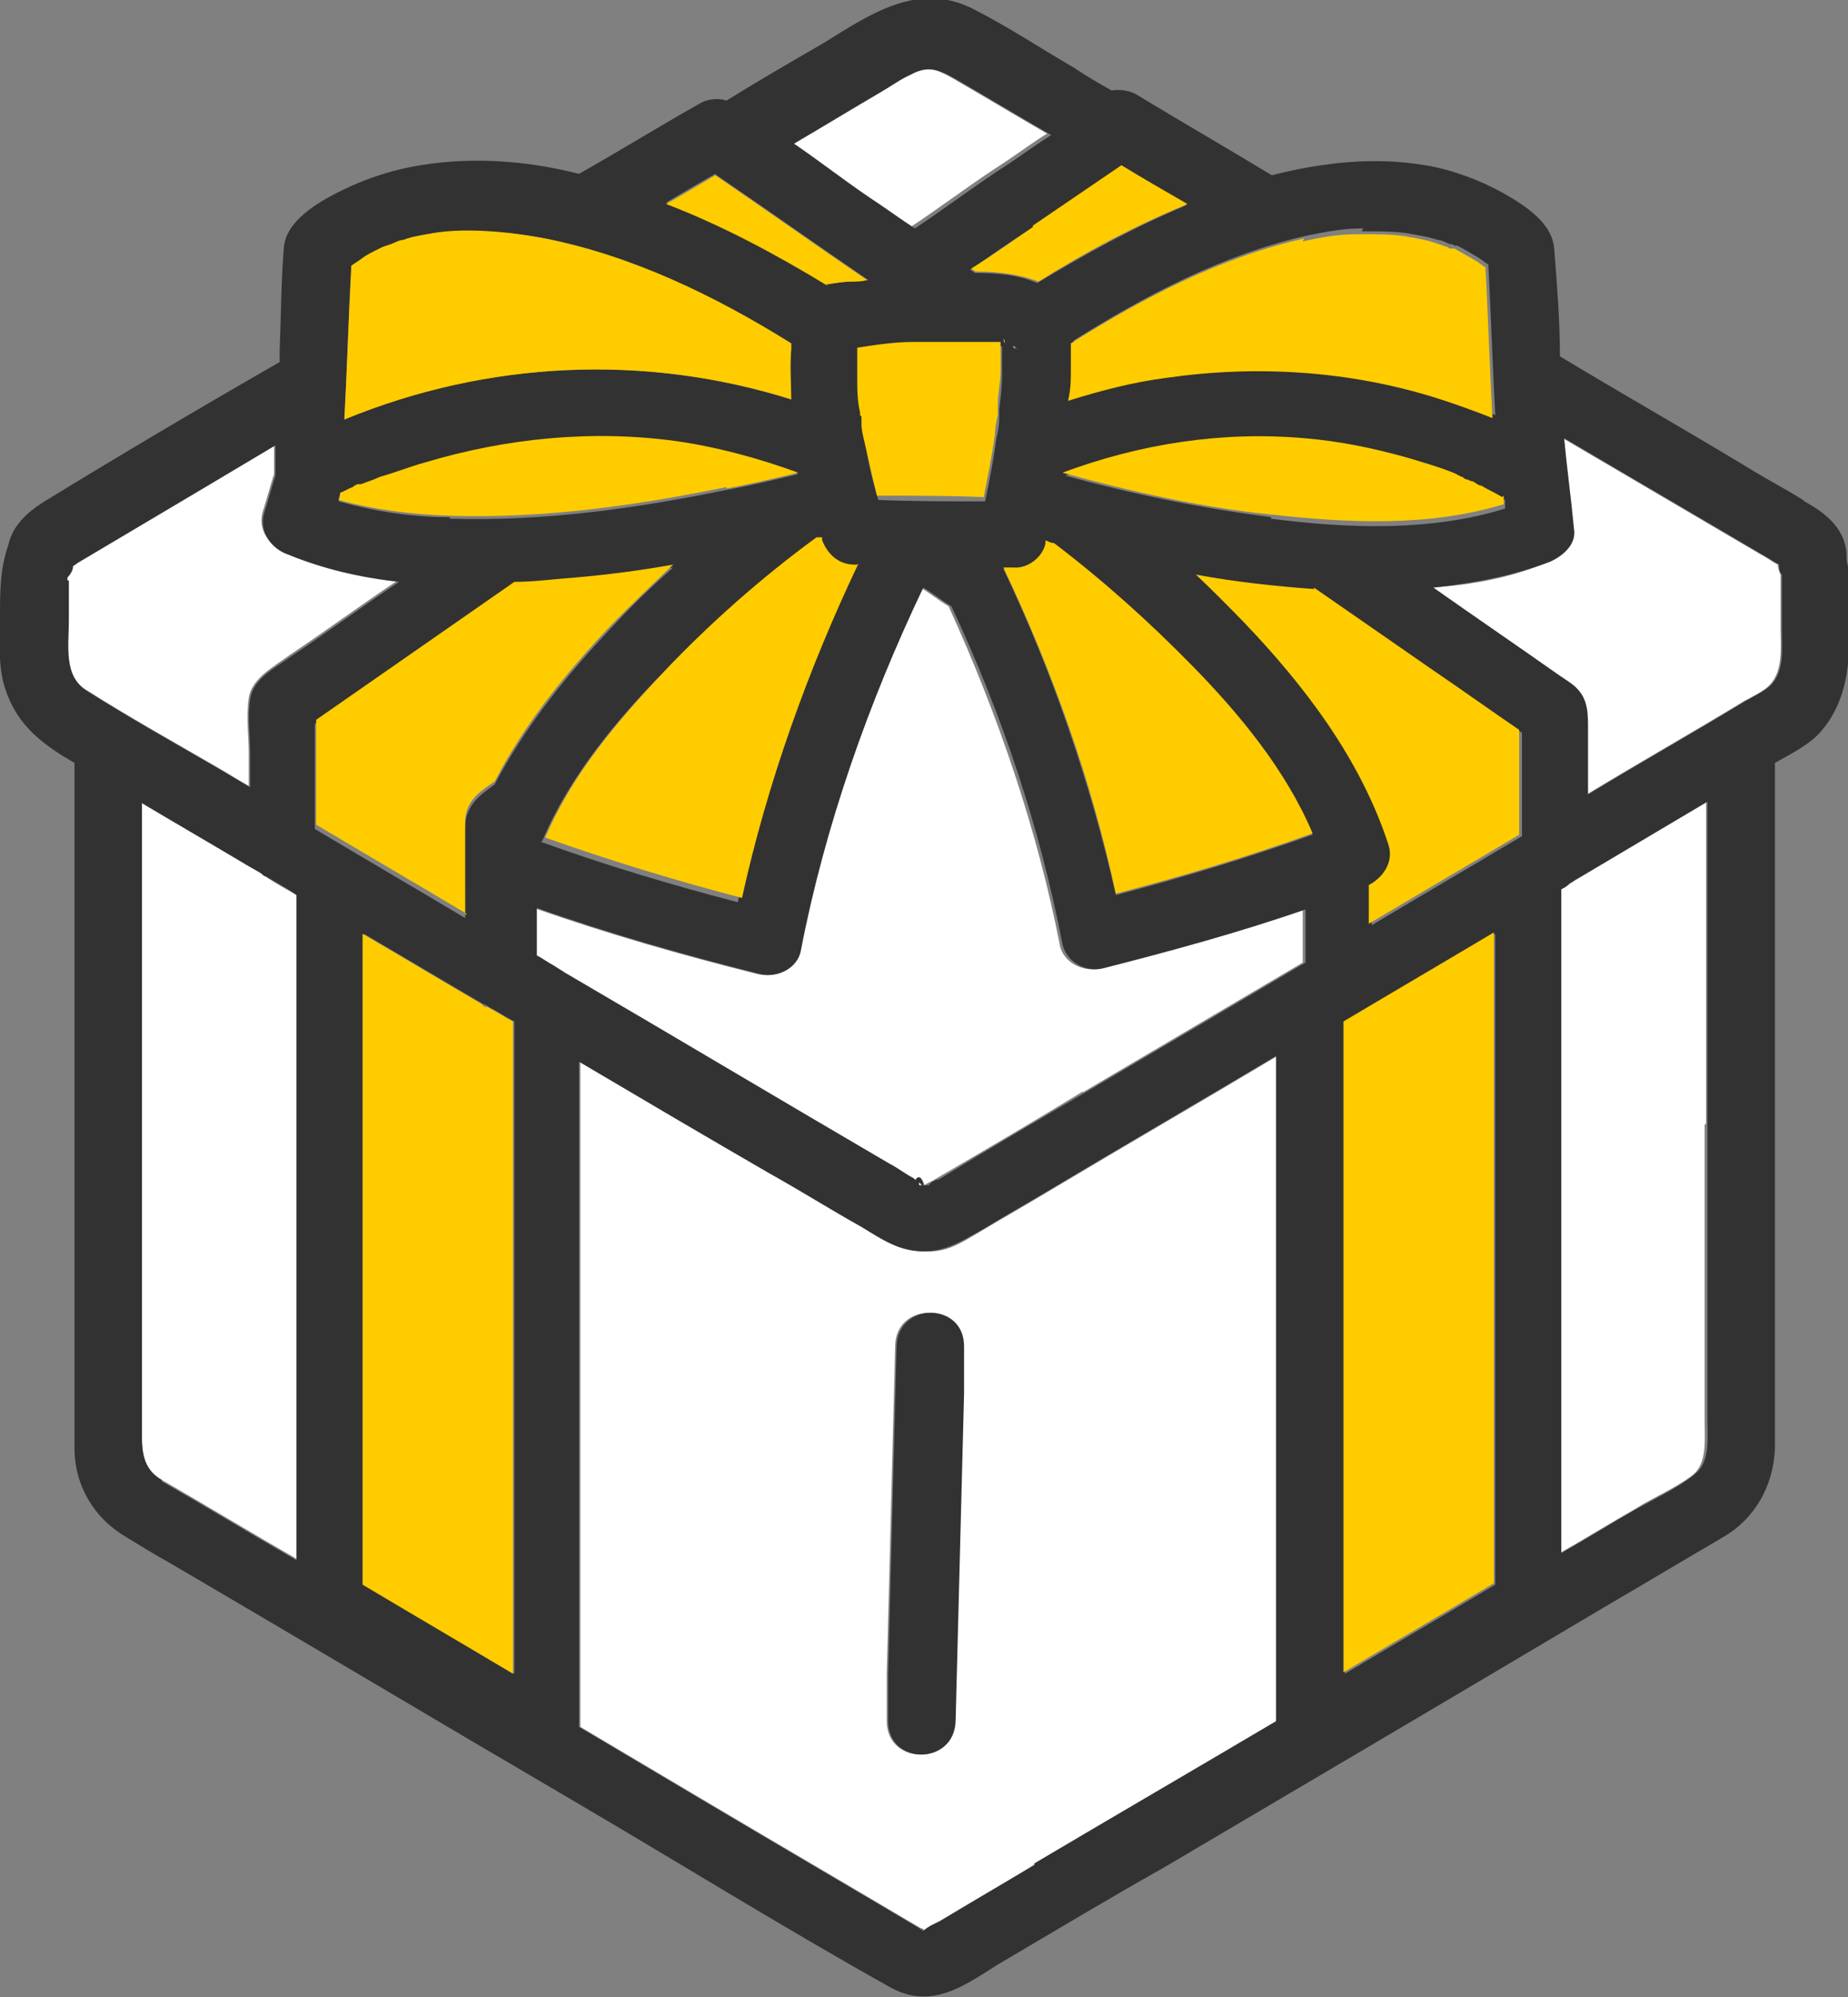
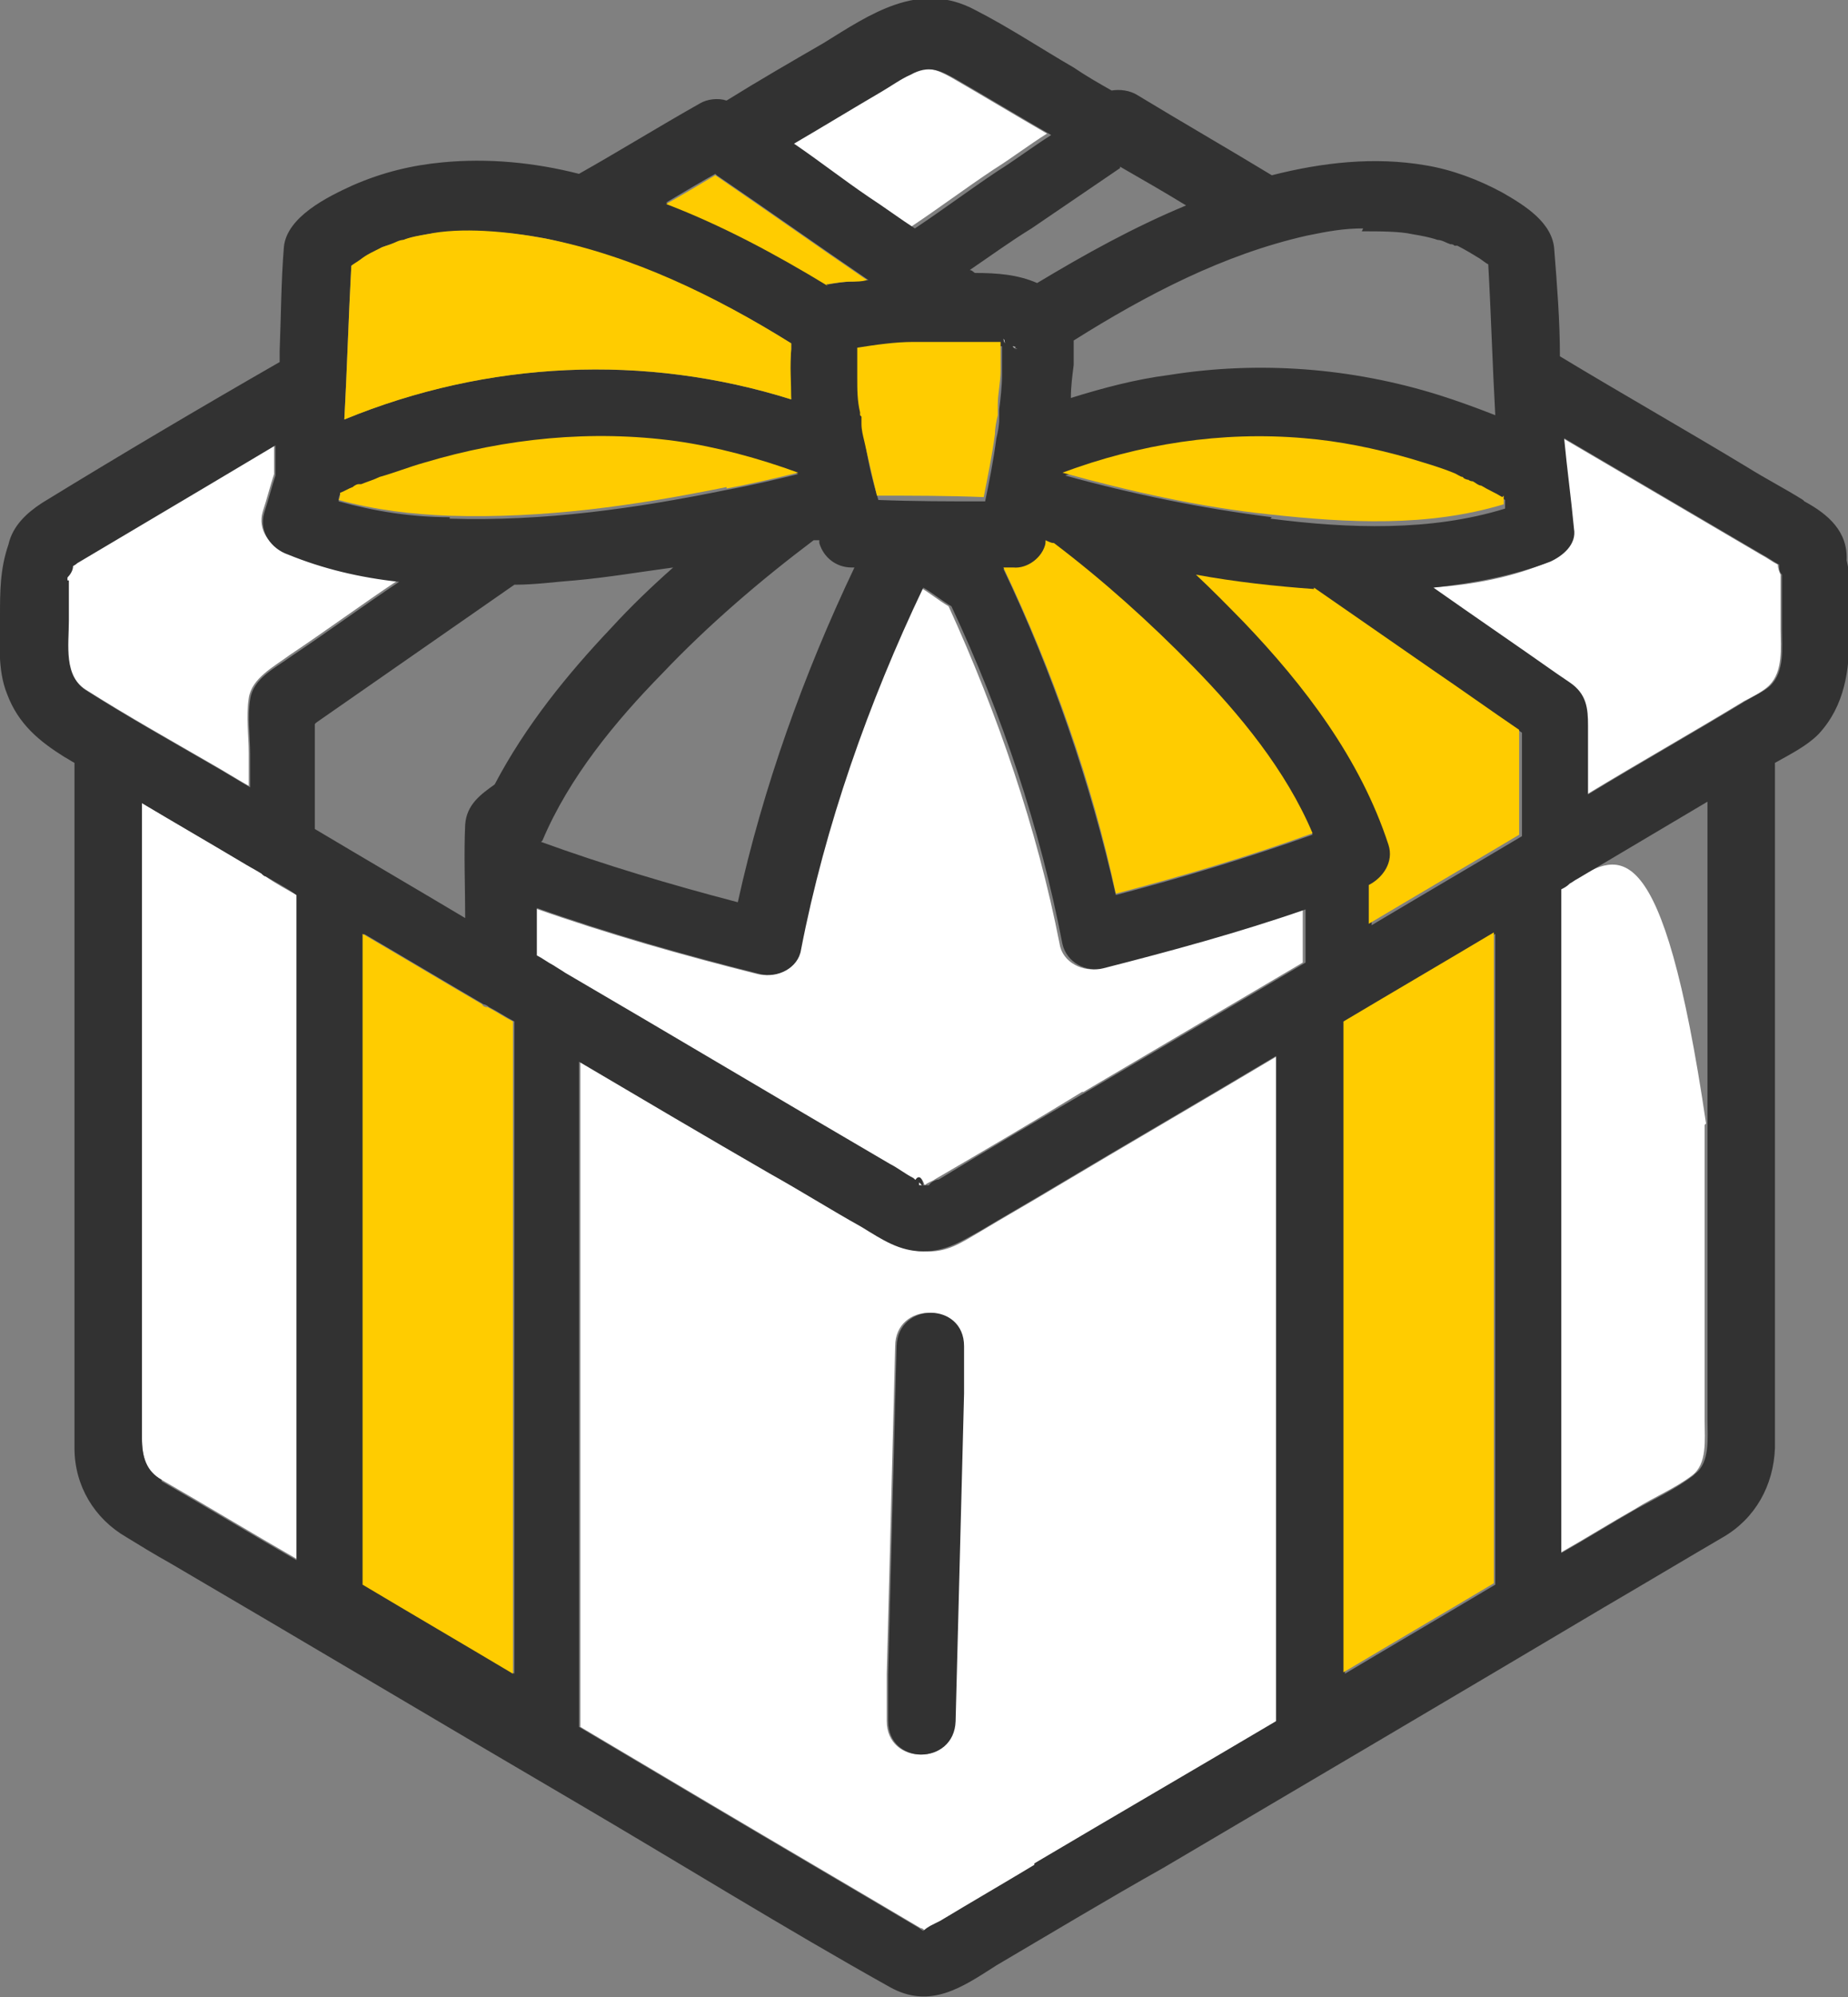
<svg xmlns="http://www.w3.org/2000/svg" width="75" height="81" viewBox="0 0 75 81" fill="none">
  <rect x="0" y="0" width="75" height="81" fill="#808080" stroke="none" />
  <g clip-path="url(#clip0_158_18392)">
-     <path d="M69.239 45.57V32.517C67.471 33.566 65.703 34.614 63.935 35.663C63.878 35.722 63.764 35.78 63.65 35.838C63.536 35.896 63.422 35.955 63.308 36.071V62.993C64.334 62.411 65.361 61.77 66.388 61.187C67.129 60.721 67.984 60.371 68.669 59.847C69.296 59.381 69.182 58.39 69.182 57.632V45.628L69.239 45.57Z" fill="white" />
+     <path d="M69.239 45.57C67.471 33.566 65.703 34.614 63.935 35.663C63.878 35.722 63.764 35.78 63.65 35.838C63.536 35.896 63.422 35.955 63.308 36.071V62.993C64.334 62.411 65.361 61.77 66.388 61.187C67.129 60.721 67.984 60.371 68.669 59.847C69.296 59.381 69.182 58.39 69.182 57.632V45.628L69.239 45.57Z" fill="white" />
    <path d="M51.844 66.606V42.831C48.821 44.637 45.798 46.386 42.775 48.192C41.806 48.775 40.779 49.358 39.809 49.94C39.011 50.407 38.441 50.814 37.528 50.756C36.559 50.756 35.874 50.232 35.019 49.766C33.764 49.066 32.566 48.309 31.311 47.609C28.745 46.094 26.178 44.579 23.555 43.064V70.045C25.323 71.094 27.091 72.142 28.859 73.191C31.711 74.881 34.505 76.513 37.357 78.203C37.357 78.203 37.471 78.203 37.528 78.319C37.699 78.145 37.984 78.028 38.212 77.912C39.467 77.154 40.779 76.396 42.034 75.639C45.285 73.716 48.593 71.793 51.844 69.87V66.665V66.606ZM39.068 56.525C38.954 60.954 38.84 65.383 38.726 69.811C38.726 71.618 35.988 71.618 35.988 69.811C35.988 69.171 35.988 68.529 35.988 67.888C36.102 63.46 36.216 59.031 36.33 54.602C36.33 52.796 39.068 52.796 39.068 54.602C39.068 55.243 39.068 55.884 39.068 56.525Z" fill="white" />
    <path d="M12.034 61.42V36.304C11.635 36.071 11.179 35.838 10.78 35.547C10.723 35.547 10.666 35.489 10.609 35.43C10.323 35.255 10.095 35.139 9.81 34.964C8.441 34.148 7.13 33.391 5.761 32.575V58.332C5.761 59.089 5.932 59.672 6.559 60.022C8.384 61.071 10.209 62.178 12.034 63.227V61.362V61.42Z" fill="white" />
    <path d="M43.973 44.288C46.939 42.54 49.905 40.791 52.871 39.043V36.887C50.19 37.819 47.395 38.577 44.658 39.276C43.973 39.451 43.118 39.043 43.004 38.286C42.091 33.624 40.494 28.962 38.498 24.591C38.099 24.358 37.757 24.067 37.357 23.834C35.076 28.437 33.365 33.449 32.395 38.519C32.224 39.276 31.426 39.684 30.741 39.509C27.718 38.752 24.639 37.878 21.673 36.829V38.752C21.901 38.868 22.129 39.043 22.357 39.16C22.528 39.276 22.7 39.334 22.814 39.451C27.205 42.015 31.597 44.637 35.988 47.201C36.331 47.376 36.616 47.609 36.958 47.784C37.015 47.784 37.129 47.842 37.186 47.901C37.3 47.551 37.471 47.901 37.528 48.075C37.642 47.959 37.871 47.901 37.928 47.842C39.924 46.677 41.92 45.511 43.916 44.288H43.973Z" fill="white" />
    <path d="M2.738 25.116C2.738 26.165 2.567 27.389 3.479 27.971C5.133 29.02 6.901 30.011 8.612 31.001C9.126 31.293 9.582 31.584 10.095 31.875V30.535C10.095 29.836 9.981 29.078 10.095 28.321C10.209 27.505 11.122 27.039 11.749 26.573C13.232 25.582 14.658 24.533 16.141 23.542C14.601 23.368 13.061 23.018 11.635 22.435C10.951 22.144 10.437 21.503 10.665 20.745C10.837 20.221 10.951 19.755 11.122 19.23V19.114C11.122 18.764 11.122 18.356 11.122 18.006L8.384 19.638C6.616 20.687 4.848 21.736 3.08 22.785C3.08 22.785 2.966 22.901 2.909 22.901C2.909 23.076 2.795 23.251 2.681 23.368V23.484C2.681 23.542 2.681 23.717 2.681 23.834V25.116H2.738Z" fill="white" />
    <path d="M37.129 48.075C37.243 48.075 37.3 48.075 37.414 48.075C37.414 48.017 37.243 47.959 37.186 47.901C37.186 47.901 37.186 48.017 37.186 48.075H37.129Z" fill="white" />
    <path d="M71.464 22.494C68.784 20.92 66.103 19.347 63.422 17.773C63.536 18.997 63.708 20.221 63.822 21.445C63.879 22.086 63.308 22.552 62.852 22.785C61.369 23.426 59.772 23.717 58.118 23.834C59.772 24.999 61.483 26.165 63.137 27.33C63.308 27.447 63.479 27.563 63.651 27.68C64.278 28.146 64.392 28.729 64.392 29.428V32.225C66.502 30.943 68.669 29.72 70.78 28.438C71.122 28.263 71.578 28.03 71.806 27.797C72.377 27.214 72.263 26.281 72.263 25.524V24.009C72.263 23.892 72.263 23.484 72.263 23.484C72.263 23.484 72.263 23.368 72.263 23.309C72.206 23.193 72.149 23.018 72.149 22.901C71.92 22.785 71.692 22.61 71.464 22.494Z" fill="white" />
    <path d="M36.788 2.972C36.388 3.205 35.989 3.438 35.59 3.671C34.392 4.371 33.251 5.07 32.054 5.769C33.08 6.468 34.107 7.226 35.077 7.925C35.704 8.333 36.331 8.799 36.959 9.207C38.099 8.45 39.183 7.634 40.324 6.876C41.065 6.41 41.749 5.886 42.491 5.419C41.179 4.662 39.924 3.904 38.613 3.147C37.985 2.797 37.529 2.622 36.788 2.972Z" fill="white" />
    <path d="M73.175 20.279C72.434 19.813 71.635 19.405 70.894 18.939C68.385 17.424 65.818 15.967 63.308 14.452C63.308 12.995 63.194 11.596 63.08 10.139C63.023 9.032 61.883 8.333 60.97 7.809C60 7.284 58.917 6.876 57.833 6.701C55.78 6.352 53.67 6.585 51.616 7.109C49.791 6.002 47.966 4.953 46.141 3.846C45.856 3.671 45.457 3.613 45.114 3.671C44.601 3.38 44.088 3.088 43.575 2.739C42.263 1.981 40.951 1.107 39.582 0.408C37.301 -0.816 35.305 0.583 33.422 1.748C32.111 2.506 30.799 3.263 29.487 4.079C29.145 3.963 28.689 4.021 28.404 4.196C26.75 5.128 25.152 6.119 23.498 7.051C21.673 6.585 19.791 6.41 17.966 6.585C16.712 6.701 15.514 6.993 14.316 7.517C13.289 7.983 11.635 8.799 11.521 10.023C11.407 11.421 11.407 12.82 11.35 14.219C11.35 14.393 11.35 14.51 11.35 14.685C8.099 16.55 4.848 18.473 1.711 20.396C1.084 20.804 0.514 21.328 0.343 22.086C0 23.076 0 24.009 0 24.999C0 25.99 -0.114 27.155 0.286 28.146C0.742 29.37 1.597 30.069 2.624 30.71C2.738 30.768 2.909 30.885 3.023 30.943V54.777C3.023 56.117 3.023 57.458 3.023 58.739C3.023 60.255 3.822 61.595 5.134 62.352C5.704 62.702 6.274 63.052 6.902 63.401C12.377 66.606 17.852 69.87 23.327 73.075C27.605 75.581 31.826 78.203 36.103 80.592C37.757 81.524 39.069 80.592 40.438 79.718C42.719 78.378 44.943 77.037 47.225 75.755C53.156 72.259 59.088 68.763 65.076 65.208C66.673 64.275 68.327 63.285 69.924 62.352C71.236 61.595 71.978 60.255 72.035 58.739C72.035 58.39 72.035 58.04 72.035 57.691V30.943C72.662 30.593 73.346 30.244 73.803 29.778C74.886 28.612 75.058 27.155 75.058 25.698C75.058 24.242 75.171 23.659 74.943 22.727C75 21.561 74.202 20.862 73.232 20.337L73.175 20.279ZM72.32 23.484C72.32 23.484 72.32 23.892 72.32 24.009V25.524C72.32 26.281 72.434 27.214 71.864 27.796C71.635 28.029 71.122 28.263 70.837 28.437C68.727 29.719 66.559 30.943 64.449 32.225V29.428C64.449 28.729 64.392 28.146 63.708 27.68C63.537 27.563 63.365 27.447 63.194 27.33C61.54 26.165 59.829 24.999 58.175 23.834C59.772 23.659 61.369 23.368 62.909 22.785C63.422 22.552 63.993 22.086 63.879 21.445C63.765 20.221 63.594 18.997 63.48 17.773C66.16 19.347 68.841 20.92 71.521 22.494C71.749 22.61 71.978 22.785 72.206 22.901C72.206 23.076 72.206 23.193 72.32 23.309C72.32 23.309 72.32 23.426 72.32 23.484ZM14.259 10.78C14.373 10.722 14.487 10.664 14.601 10.547C14.886 10.373 15.229 10.198 15.514 10.023L15.856 9.906C16.027 9.848 16.198 9.79 16.369 9.732C16.712 9.615 17.054 9.557 17.339 9.499C18.708 9.265 20.59 9.382 22.13 9.673C25.666 10.431 29.031 12.004 32.111 13.927C32.111 13.986 32.111 14.102 32.111 14.16C32.054 14.801 32.054 15.501 32.111 16.2C26.179 14.335 19.734 14.627 13.974 17.016C14.088 14.918 14.145 12.82 14.259 10.78ZM55.267 9.382C56.008 9.382 56.806 9.382 57.32 9.499C57.662 9.557 58.004 9.615 58.346 9.732C58.517 9.732 58.689 9.848 58.86 9.906C58.917 9.906 58.974 9.906 59.031 9.965C59.031 9.965 59.031 9.965 59.145 9.965C59.487 10.139 59.772 10.314 60.057 10.489C60.229 10.606 60.286 10.664 60.4 10.722C60.514 12.762 60.571 14.801 60.685 16.841C59.943 16.55 59.145 16.258 58.404 16.025C54.867 14.918 51.103 14.627 47.453 15.209C46.084 15.384 44.772 15.734 43.461 16.142C43.461 15.675 43.517 15.268 43.575 14.801C43.575 14.452 43.575 14.16 43.575 13.811C46.54 11.946 49.677 10.314 53.042 9.557C53.898 9.382 54.525 9.265 55.324 9.265L55.267 9.382ZM37.586 48.075C37.472 48.075 37.415 48.075 37.301 48.075C37.301 48.017 37.301 47.901 37.301 47.901C37.187 47.901 37.13 47.842 37.073 47.784C36.73 47.609 36.445 47.376 36.103 47.201C31.712 44.637 27.32 42.015 22.928 39.451C22.757 39.334 22.643 39.276 22.472 39.16C22.244 39.043 22.016 38.868 21.788 38.752V36.829C24.753 37.878 27.833 38.752 30.856 39.509C31.54 39.684 32.396 39.276 32.51 38.519C33.48 33.507 35.248 28.496 37.472 23.834C37.871 24.067 38.213 24.358 38.613 24.591C40.666 28.962 42.206 33.565 43.118 38.286C43.289 39.043 44.088 39.451 44.772 39.276C47.51 38.577 50.305 37.819 52.985 36.887V39.043C50.019 40.791 47.054 42.539 44.088 44.288C42.092 45.453 40.096 46.619 38.099 47.842C37.985 47.842 37.757 47.959 37.7 48.075H37.586ZM20.875 66.606V67.888C18.822 66.665 16.826 65.499 14.772 64.275V37.878C16.369 38.81 18.023 39.801 19.62 40.733C19.677 40.733 19.791 40.791 19.848 40.85C20.191 41.024 20.533 41.258 20.875 41.432V66.606ZM60.685 45.453V64.275C58.632 65.499 56.635 66.665 54.582 67.888V41.491C56.635 40.267 58.632 39.101 60.685 37.878V45.453ZM12.833 29.311C15.514 27.447 18.194 25.582 20.875 23.717C21.73 23.717 22.529 23.601 23.327 23.542C24.639 23.426 26.008 23.193 27.32 23.018C26.464 23.776 25.609 24.591 24.81 25.465C23.042 27.33 21.331 29.428 20.076 31.817C19.506 32.225 18.936 32.633 18.879 33.449C18.822 34.673 18.879 35.955 18.879 37.237C16.826 36.013 14.829 34.847 12.776 33.624V29.37L12.833 29.311ZM18.251 20.978C16.712 20.978 15.229 20.745 13.746 20.337C13.746 20.221 13.746 20.163 13.803 20.046C13.974 19.988 14.145 19.871 14.316 19.813C14.373 19.813 14.487 19.755 14.544 19.696H14.658C14.886 19.58 15.114 19.521 15.4 19.405C15.97 19.172 16.597 18.997 17.225 18.822C20.533 17.832 24.012 17.482 27.434 17.948C29.145 18.181 30.799 18.589 32.396 19.23C31.426 19.463 30.457 19.696 29.487 19.871C25.78 20.629 22.073 21.153 18.251 21.037V20.978ZM45.457 6.76C46.369 7.284 47.282 7.809 48.137 8.333C46.027 9.207 44.031 10.314 42.092 11.48C41.293 11.13 40.438 11.072 39.582 11.072C39.525 11.072 39.468 10.955 39.354 10.955C40.21 10.373 41.008 9.79 41.864 9.265C43.061 8.45 44.259 7.634 45.457 6.818V6.76ZM45.286 36.304C44.259 31.759 42.719 27.272 40.723 23.076C40.837 23.076 41.008 23.076 41.122 23.076C41.692 23.076 42.32 22.668 42.434 22.086C42.434 22.086 42.434 22.027 42.434 21.969C42.548 21.969 42.662 22.027 42.776 22.086C44.772 23.601 46.654 25.291 48.422 27.097C50.305 29.078 52.187 31.293 53.27 33.857C50.647 34.789 47.966 35.605 45.286 36.304ZM22.016 34.09C23.099 31.526 24.981 29.253 26.864 27.33C28.746 25.349 30.856 23.542 33.023 21.911C33.08 21.911 33.194 21.911 33.251 21.911V22.027C33.422 22.61 33.936 23.018 34.563 23.018C34.563 23.018 34.62 23.018 34.677 23.018C32.624 27.33 30.97 31.934 29.943 36.596C27.263 35.896 24.525 35.081 21.959 34.148L22.016 34.09ZM34.848 15.501C34.848 15.326 34.848 15.093 34.848 14.918C34.848 14.801 34.962 14.393 34.848 14.277C35.59 14.16 36.388 14.102 37.13 14.044C37.985 13.986 38.841 13.927 39.696 14.044C39.867 14.044 40.096 14.044 40.267 14.044C40.267 14.044 40.381 14.044 40.438 14.044C40.438 14.044 40.438 14.044 40.495 14.044C40.495 14.044 40.609 14.044 40.666 14.044C40.666 14.452 40.666 14.801 40.666 15.209C40.666 15.675 40.609 16.142 40.552 16.608C40.552 16.724 40.552 16.841 40.552 17.016C40.552 17.249 40.495 17.54 40.438 17.773C40.324 18.647 40.153 19.521 39.981 20.337C38.556 20.337 37.073 20.337 35.647 20.279C35.419 19.521 35.248 18.822 35.133 18.065C35.133 17.832 35.019 17.599 35.019 17.365C35.019 17.249 35.019 17.132 35.019 17.074C35.019 17.074 35.019 17.016 35.019 16.957C35.019 16.491 34.905 16.025 34.905 15.559L34.848 15.501ZM40.609 13.986C40.609 13.986 40.552 13.986 40.438 13.986C40.438 13.986 40.552 13.986 40.609 13.986ZM40.837 13.986C40.837 13.811 40.723 13.694 40.837 13.986ZM41.293 14.16C41.122 14.16 41.065 14.044 41.293 14.16ZM29.088 7.109C31.141 8.508 33.194 9.965 35.248 11.363C35.019 11.363 34.848 11.363 34.62 11.421C34.278 11.421 33.936 11.48 33.594 11.538C31.483 10.256 29.316 9.149 27.035 8.217C27.719 7.809 28.404 7.401 29.031 7.051L29.088 7.109ZM61.769 33.915C59.715 35.139 57.719 36.304 55.666 37.528V35.955C56.236 35.663 56.692 35.022 56.464 34.323C55.381 30.827 53.042 27.855 50.59 25.291C49.962 24.65 49.335 24.009 48.651 23.368C50.248 23.659 51.844 23.834 53.441 23.95C55.038 25.058 56.635 26.165 58.232 27.272C59.43 28.088 60.571 28.904 61.769 29.719V33.973V33.915ZM51.616 20.978C48.822 20.629 45.97 20.046 43.232 19.288C46.369 18.123 49.677 17.599 53.042 17.89C54.468 18.006 55.894 18.298 57.32 18.706C57.947 18.881 58.517 19.114 59.088 19.288C59.202 19.288 59.316 19.405 59.487 19.463C59.487 19.463 59.658 19.521 59.715 19.58C59.715 19.58 59.829 19.58 59.886 19.638C60 19.638 60.114 19.755 60.229 19.813C60.514 19.93 60.799 20.104 61.084 20.279C61.084 20.396 61.084 20.512 61.084 20.629C58.061 21.561 54.753 21.445 51.559 21.037L51.616 20.978ZM40.495 6.934C39.354 7.692 38.27 8.508 37.13 9.265C36.502 8.858 35.875 8.391 35.248 7.983C34.221 7.284 33.251 6.527 32.225 5.827C33.422 5.128 34.563 4.429 35.761 3.729C36.16 3.496 36.559 3.205 36.959 3.03C37.7 2.622 38.156 2.855 38.784 3.205C40.096 3.963 41.35 4.72 42.662 5.478C41.921 5.944 41.236 6.468 40.495 6.934ZM2.738 23.542C2.738 23.542 2.738 23.484 2.738 23.426C2.852 23.309 2.966 23.134 2.966 22.96C2.966 22.96 3.08 22.901 3.137 22.843C4.905 21.794 6.673 20.745 8.441 19.696L11.179 18.065C11.179 18.414 11.179 18.822 11.179 19.172V19.288C11.008 19.813 10.894 20.279 10.723 20.804C10.495 21.561 11.008 22.26 11.692 22.494C13.118 23.076 14.601 23.426 16.198 23.601C14.715 24.591 13.289 25.64 11.806 26.631C11.179 27.097 10.267 27.505 10.152 28.379C10.039 29.078 10.152 29.836 10.152 30.593V31.934C9.639 31.642 9.183 31.351 8.67 31.06C6.959 30.069 5.191 29.078 3.537 28.029C2.567 27.447 2.795 26.165 2.795 25.174V23.892C2.795 23.834 2.795 23.659 2.795 23.542H2.738ZM6.559 60.022C5.932 59.672 5.761 59.089 5.761 58.332V32.575C7.13 33.391 8.441 34.148 9.81 34.964C10.095 35.139 10.324 35.255 10.609 35.43C10.609 35.43 10.723 35.547 10.78 35.547C11.179 35.78 11.635 36.013 12.035 36.304V63.285C10.21 62.236 8.384 61.129 6.559 60.08V60.022ZM41.978 75.639C40.723 76.396 39.411 77.154 38.156 77.912C37.928 78.028 37.643 78.145 37.472 78.319C37.472 78.319 37.358 78.261 37.301 78.203C34.449 76.513 31.654 74.881 28.803 73.191C27.035 72.142 25.267 71.094 23.498 70.045V43.064C26.065 44.579 28.632 46.094 31.255 47.609C32.51 48.309 33.708 49.066 34.962 49.765C35.818 50.29 36.502 50.756 37.472 50.756C38.385 50.756 39.012 50.348 39.753 49.94C40.723 49.358 41.749 48.775 42.719 48.192C45.742 46.386 48.765 44.637 51.788 42.831V69.811C48.537 71.734 45.229 73.657 41.978 75.581V75.639ZM68.727 59.847C68.042 60.371 67.187 60.779 66.445 61.187C65.419 61.77 64.392 62.411 63.365 62.993V36.071C63.48 36.013 63.594 35.955 63.708 35.838C63.822 35.78 63.879 35.721 63.993 35.663C65.761 34.614 67.529 33.565 69.297 32.517V57.574C69.297 58.332 69.411 59.322 68.784 59.788L68.727 59.847Z" fill="#323232" />
    <path d="M37.186 47.901C37.3 47.901 37.357 48.017 37.414 48.075C37.414 48.075 37.414 48.075 37.471 48.075C37.471 47.901 37.3 47.551 37.129 47.901H37.186Z" fill="#323232" />
    <path d="M36.388 54.602C36.274 59.031 36.16 63.46 36.046 67.888C36.046 68.529 36.046 69.171 36.046 69.811C36.046 71.618 38.727 71.618 38.783 69.811C38.898 65.383 39.012 60.954 39.126 56.525C39.126 55.884 39.126 55.243 39.126 54.602C39.126 52.796 36.445 52.796 36.388 54.602Z" fill="#323232" />
    <path d="M54.524 44.288V67.83C56.578 66.606 58.574 65.441 60.627 64.217V37.819C58.574 39.043 56.578 40.209 54.524 41.432V44.288Z" fill="#FFCC00" />
    <path d="M20.817 41.432C20.475 41.258 20.133 41.024 19.791 40.85C19.734 40.85 19.62 40.85 19.563 40.733C17.966 39.801 16.312 38.81 14.715 37.878V64.275C16.768 65.499 18.764 66.665 20.817 67.888V41.491V41.432Z" fill="#FFCC00" />
-     <path d="M41.92 9.207C41.064 9.79 40.266 10.373 39.41 10.897C39.467 10.897 39.524 11.014 39.638 11.014C40.494 11.014 41.406 11.13 42.148 11.422C44.087 10.198 46.083 9.149 48.193 8.275C47.281 7.75 46.368 7.226 45.513 6.701C44.315 7.517 43.117 8.333 41.92 9.149V9.207Z" fill="#FFCC00" />
-     <path d="M18.879 37.12C18.879 35.838 18.879 34.614 18.879 33.332C18.879 32.517 19.449 32.109 20.076 31.701C21.274 29.37 22.985 27.272 24.81 25.349C25.609 24.533 26.464 23.717 27.32 22.901C26.008 23.134 24.696 23.309 23.327 23.426C22.529 23.484 21.673 23.601 20.875 23.601C18.194 25.465 15.514 27.33 12.833 29.195V33.449C14.886 34.673 16.882 35.838 18.936 37.062L18.879 37.12Z" fill="#FFCC00" />
    <path d="M53.327 23.892C51.73 23.776 50.133 23.601 48.536 23.309C49.221 23.95 49.848 24.591 50.475 25.232C52.928 27.796 55.209 30.768 56.35 34.265C56.578 34.964 56.122 35.605 55.551 35.896V37.47C57.605 36.246 59.601 35.081 61.654 33.857V29.603C60.456 28.787 59.316 27.971 58.118 27.155C56.521 26.048 54.924 24.941 53.327 23.834V23.892Z" fill="#FFCC00" />
    <path d="M33.536 11.538C33.878 11.48 34.221 11.422 34.563 11.422C34.791 11.422 34.962 11.422 35.19 11.363C33.137 9.965 31.084 8.508 29.03 7.109C28.346 7.517 27.662 7.925 27.034 8.275C29.316 9.149 31.483 10.314 33.593 11.596L33.536 11.538Z" fill="#FFCC00" />
-     <path d="M34.791 22.901C34.791 22.901 34.733 22.901 34.676 22.901C34.049 22.901 33.593 22.494 33.365 21.911V21.794C33.308 21.794 33.194 21.794 33.136 21.794C30.912 23.426 28.859 25.232 26.977 27.214C25.095 29.195 23.213 31.409 22.129 33.973C24.753 34.906 27.433 35.722 30.114 36.421C31.14 31.759 32.794 27.155 34.847 22.843L34.791 22.901Z" fill="#FFCC00" />
    <path d="M48.422 27.039C46.654 25.232 44.772 23.542 42.776 22.027C42.662 22.027 42.548 21.969 42.434 21.911C42.434 21.911 42.434 21.969 42.434 22.027C42.32 22.61 41.692 23.076 41.122 23.018C41.008 23.018 40.837 23.018 40.723 23.018C42.719 27.214 44.316 31.701 45.285 36.246C47.966 35.547 50.704 34.731 53.27 33.798C52.187 31.235 50.304 28.962 48.422 27.039Z" fill="#FFCC00" />
    <path d="M29.487 19.813C30.456 19.638 31.426 19.405 32.395 19.172C30.798 18.589 29.087 18.123 27.433 17.89C24.011 17.424 20.532 17.773 17.224 18.764C16.597 18.939 16.026 19.172 15.399 19.347C15.171 19.463 14.943 19.522 14.658 19.638H14.544C14.487 19.638 14.373 19.697 14.316 19.755C14.144 19.813 13.973 19.93 13.802 19.988C13.802 20.104 13.802 20.163 13.745 20.279C15.228 20.687 16.711 20.862 18.251 20.92C22.072 21.037 25.779 20.512 29.487 19.755V19.813Z" fill="#FFCC00" />
    <path d="M13.974 17.016C19.791 14.627 26.179 14.335 32.111 16.2C32.111 15.501 32.053 14.86 32.111 14.161C32.111 14.102 32.111 13.986 32.111 13.927C29.031 12.004 25.666 10.373 22.13 9.673C20.59 9.382 18.707 9.207 17.339 9.499C16.996 9.557 16.654 9.615 16.369 9.732C16.198 9.732 16.027 9.848 15.856 9.907L15.514 10.023C15.171 10.198 14.886 10.314 14.601 10.547C14.43 10.664 14.316 10.722 14.259 10.781C14.145 12.879 14.088 14.976 13.974 17.016Z" fill="#FFCC00" />
    <path d="M60.97 20.163C60.685 19.988 60.4 19.871 60.114 19.696C60 19.696 59.886 19.58 59.772 19.522C59.772 19.522 59.658 19.522 59.601 19.463C59.544 19.463 59.373 19.405 59.373 19.347C59.259 19.347 59.145 19.23 58.974 19.172C58.403 18.939 57.776 18.764 57.206 18.589C55.78 18.181 54.354 17.89 52.928 17.773C49.563 17.482 46.255 18.006 43.118 19.172C45.856 19.93 48.708 20.57 51.502 20.862C54.696 21.212 57.947 21.386 61.027 20.454C61.027 20.337 61.027 20.221 61.027 20.104L60.97 20.163Z" fill="#FFCC00" />
-     <path d="M52.928 9.673C49.562 10.431 46.425 12.063 43.46 13.927C43.46 14.277 43.46 14.568 43.46 14.918C43.46 15.384 43.46 15.792 43.346 16.258C44.657 15.85 45.969 15.501 47.338 15.326C50.988 14.801 54.752 15.034 58.289 16.142C59.03 16.375 59.829 16.666 60.57 16.957C60.456 14.918 60.399 12.878 60.285 10.839C60.171 10.781 60.114 10.722 59.943 10.606C59.657 10.431 59.315 10.256 59.03 10.081C58.973 10.081 58.916 10.081 58.916 10.081C58.859 10.081 58.802 10.081 58.745 10.023C58.574 9.965 58.403 9.906 58.232 9.848C57.889 9.732 57.547 9.673 57.205 9.615C56.692 9.499 55.893 9.499 55.152 9.499C54.296 9.499 53.669 9.615 52.87 9.79L52.928 9.673Z" fill="#FFCC00" />
    <path d="M34.962 16.899C34.962 17.016 34.962 17.132 34.962 17.191C34.962 17.424 35.019 17.657 35.076 17.89C35.247 18.647 35.418 19.405 35.59 20.104C37.015 20.104 38.498 20.104 39.924 20.163C40.095 19.288 40.266 18.473 40.38 17.599C40.38 17.365 40.437 17.074 40.494 16.841C40.494 16.724 40.494 16.608 40.494 16.433C40.494 15.967 40.608 15.501 40.608 15.034C40.608 14.627 40.608 14.277 40.608 13.869C40.608 13.869 40.494 13.869 40.437 13.869C40.437 13.869 40.437 13.869 40.38 13.869C40.38 13.869 40.266 13.869 40.209 13.869C40.038 13.869 39.81 13.869 39.639 13.869C38.783 13.869 37.928 13.869 37.072 13.869C36.331 13.869 35.532 13.986 34.791 14.102C34.791 14.219 34.791 14.627 34.791 14.743C34.791 14.918 34.791 15.151 34.791 15.326C34.791 15.792 34.791 16.258 34.905 16.724C34.905 16.724 34.905 16.783 34.905 16.841L34.962 16.899Z" fill="#FFCC00" />
    <path d="M40.779 13.927C40.779 13.752 40.665 13.636 40.779 13.927Z" fill="white" />
    <path d="M41.236 14.102C41.065 14.102 41.065 13.986 41.236 14.102Z" fill="white" />
  </g>
  <defs>
    <clipPath id="clip0_158_18392">
      <rect width="75" height="81" fill="white" />
    </clipPath>
  </defs>
</svg>